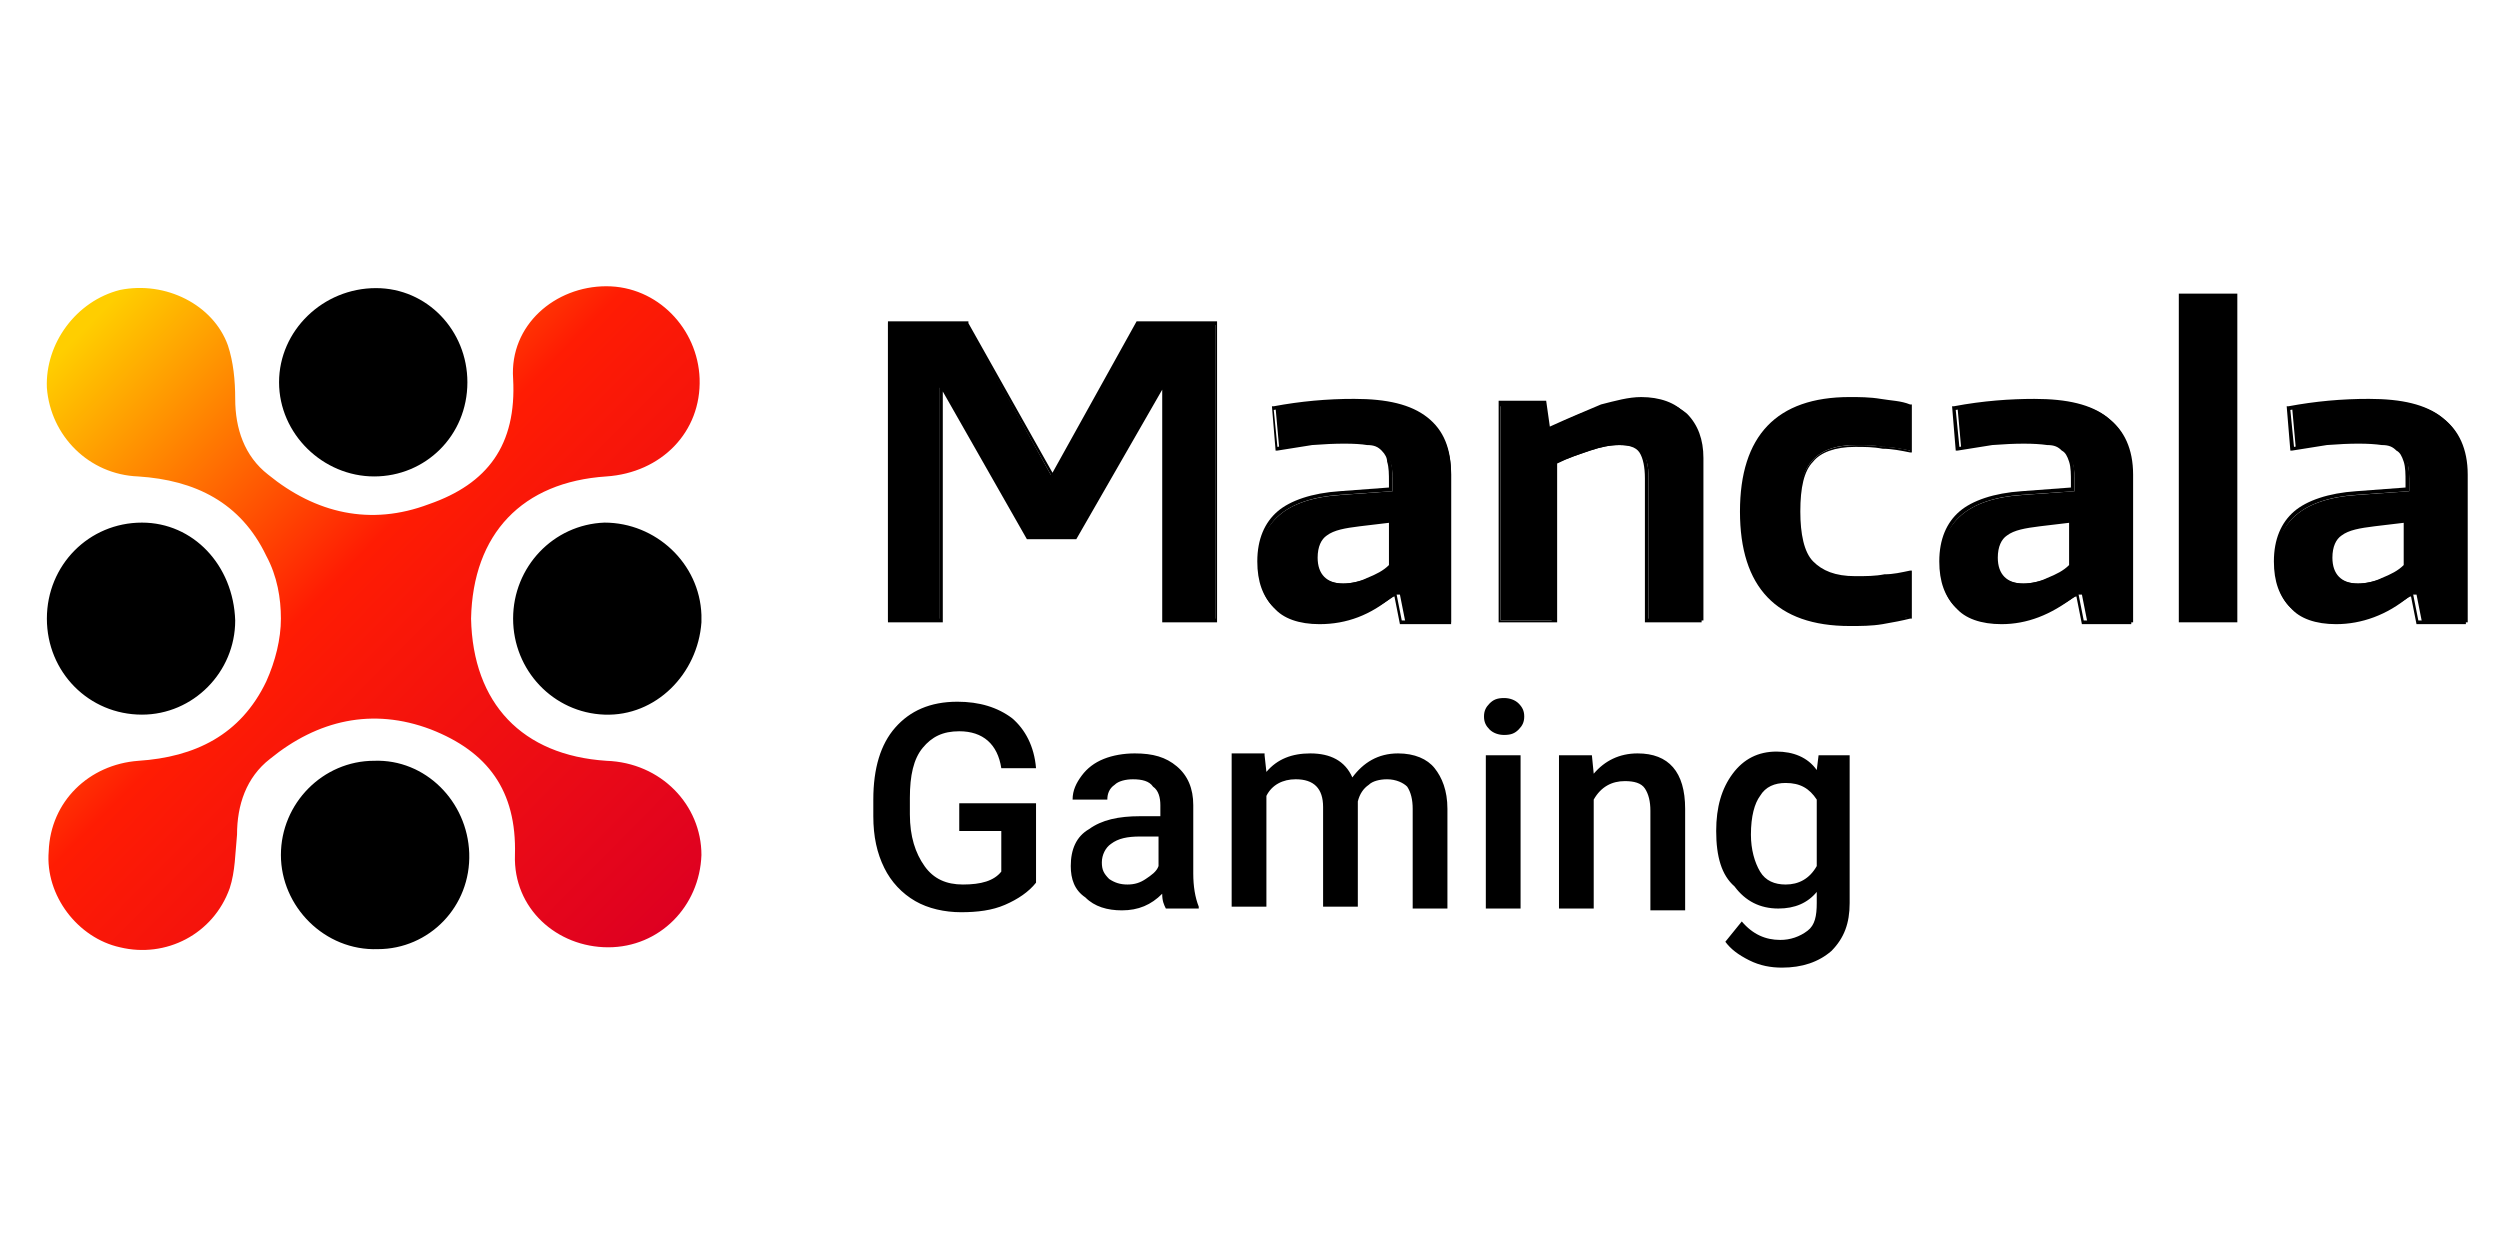
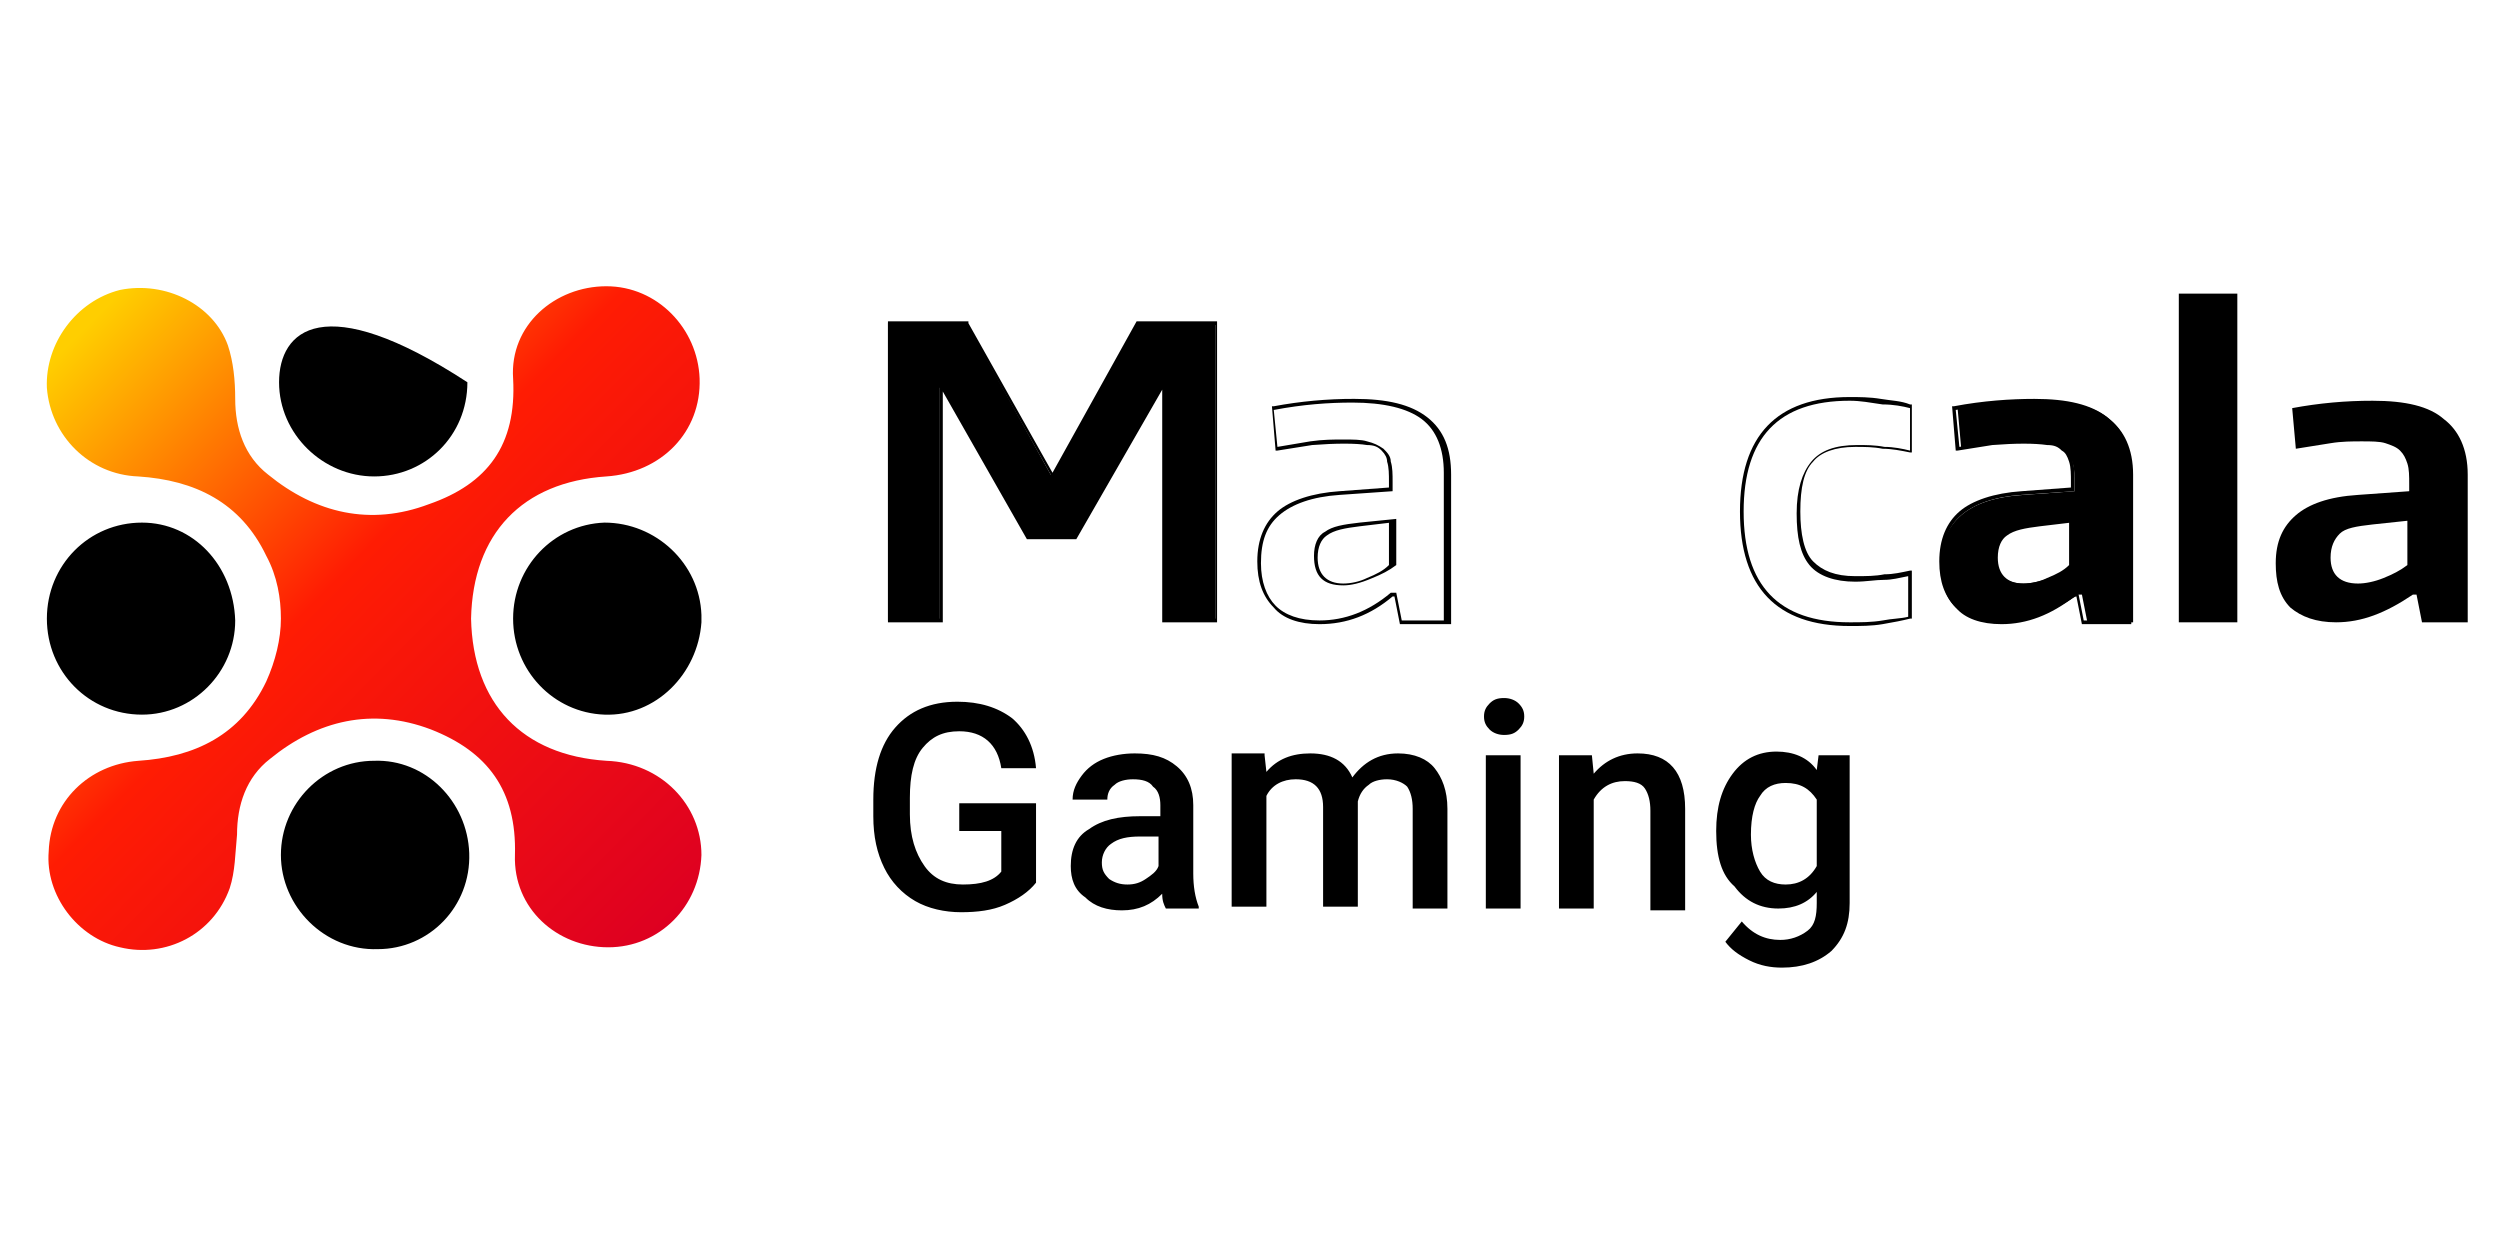
<svg xmlns="http://www.w3.org/2000/svg" width="160" height="80" viewBox="0 0 160 80" fill="none">
  <path d="M56.946 20.684H61.861L67.244 30.375H67.477L72.861 20.684H77.775V39.711H74.499V24.82H74.382L68.882 34.392H65.839L60.34 24.82H60.105V39.71H56.829V20.684H56.946Z" fill="black" />
  <path d="M77.892 39.828H74.382V24.938L68.882 34.51H65.722L60.339 25.056V39.828H56.829V20.565H61.978V20.683L67.36 30.256L72.743 20.565H77.892V39.828ZM74.733 39.592H77.775V20.802H72.978L67.594 30.492H67.243V30.374L61.86 20.802H57.063V39.592H60.105V24.701H60.457L65.84 34.273H68.766L74.265 24.701H74.616V39.592H74.733L74.733 39.592Z" fill="black" />
-   <path d="M84.447 39.828C83.16 39.828 82.224 39.474 81.521 38.883C80.82 38.174 80.585 37.229 80.585 36.046C80.585 34.629 81.054 33.683 81.872 32.974C82.692 32.265 83.979 31.793 85.851 31.674L89.128 31.438V30.965C89.128 30.493 89.128 30.02 89.011 29.665C88.894 29.311 88.777 29.074 88.543 28.838C88.308 28.601 87.957 28.484 87.606 28.365C87.256 28.247 86.67 28.247 86.085 28.247C85.5 28.247 84.798 28.247 84.096 28.365C83.394 28.484 82.575 28.601 81.872 28.72L81.638 26.12C83.336 25.802 85.06 25.644 86.787 25.648C88.894 25.648 90.415 26.001 91.351 26.829C92.287 27.538 92.872 28.72 92.872 30.374V39.828H89.947L89.595 38.056H89.362C87.723 39.238 86.202 39.828 84.447 39.828ZM85.968 37.346C86.436 37.346 87.022 37.229 87.606 36.992C88.191 36.756 88.66 36.519 89.128 36.165V33.329L86.904 33.565C85.851 33.683 85.149 33.801 84.798 34.156C84.447 34.51 84.213 34.983 84.213 35.692C84.213 36.756 84.798 37.346 85.968 37.346Z" fill="black" />
  <path d="M84.446 39.946C83.159 39.946 82.105 39.592 81.521 38.882C80.818 38.173 80.467 37.228 80.467 35.928C80.467 34.51 80.936 33.446 81.755 32.737C82.574 32.028 83.978 31.555 85.733 31.437L88.893 31.201V30.846C88.893 30.373 88.893 29.901 88.775 29.546C88.775 29.31 88.659 29.074 88.424 28.837C88.191 28.601 87.957 28.483 87.489 28.483C86.786 28.364 85.499 28.364 83.978 28.483C83.276 28.601 82.457 28.719 81.755 28.837H81.638L81.404 26.001H81.521C83.219 25.683 84.942 25.525 86.669 25.528C88.775 25.528 90.297 25.883 91.35 26.71C92.404 27.538 92.871 28.719 92.871 30.373V39.946H89.595L89.244 38.172H89.127C87.723 39.355 86.201 39.946 84.446 39.946ZM85.968 28.128C86.552 28.128 87.137 28.128 87.489 28.246C87.957 28.364 88.191 28.483 88.541 28.719C88.775 28.955 89.01 29.191 89.01 29.546C89.127 29.901 89.127 30.373 89.127 30.846V31.437L85.733 31.674C83.978 31.791 82.691 32.264 81.872 32.973C81.053 33.683 80.701 34.628 80.701 36.046C80.701 37.228 81.053 38.173 81.638 38.764C82.222 39.355 83.159 39.709 84.446 39.709C86.085 39.709 87.606 39.118 89.01 37.936H89.361L89.712 39.709H92.404V30.256C92.404 28.719 91.935 27.538 90.999 26.828C90.063 26.119 88.541 25.765 86.552 25.765C85.031 25.765 83.393 25.883 81.521 26.237L81.755 28.601L83.861 28.246C84.68 28.128 85.382 28.128 85.968 28.128ZM85.968 37.464C84.68 37.464 84.095 36.873 84.095 35.573C84.095 34.864 84.329 34.273 84.797 34.037C85.265 33.683 85.968 33.565 87.02 33.446L89.361 33.21V36.164C88.893 36.519 88.424 36.755 87.84 36.992C87.02 37.346 86.435 37.464 85.968 37.464ZM89.01 33.446L87.02 33.683C86.085 33.8 85.382 33.919 84.914 34.273C84.563 34.51 84.329 34.983 84.329 35.692C84.329 36.755 84.914 37.346 85.968 37.346C86.435 37.346 87.02 37.228 87.489 36.992C88.074 36.755 88.541 36.519 88.893 36.164V33.446H89.01V33.446Z" fill="black" />
-   <path d="M95.913 25.766H98.838L99.072 27.421H99.189C100.477 26.712 101.647 26.239 102.583 26.002C103.404 25.685 104.277 25.524 105.157 25.53C106.328 25.53 107.263 25.884 107.966 26.475C108.668 27.184 109.019 28.13 109.019 29.311V39.711H105.508V30.611C105.508 29.784 105.391 29.311 105.04 28.957C104.807 28.602 104.338 28.484 103.636 28.484C103.051 28.484 102.466 28.602 101.764 28.838C101.062 29.075 100.36 29.311 99.54 29.666V39.711H96.03V25.766H95.913Z" fill="black" />
-   <path d="M109.019 39.829H105.274V30.611C105.274 29.902 105.157 29.311 104.924 28.956C104.69 28.602 104.221 28.484 103.636 28.484C103.051 28.484 102.466 28.602 101.764 28.838C101.062 29.075 100.36 29.311 99.657 29.665V39.829H95.913V25.647H98.955L99.189 27.302C100.477 26.711 101.647 26.239 102.466 25.884C103.402 25.647 104.221 25.412 105.04 25.412C106.211 25.412 107.263 25.766 107.849 26.475C108.551 27.184 108.902 28.129 108.902 29.429V39.829H109.019ZM105.508 39.593H108.785V29.429C108.785 28.247 108.434 27.302 107.849 26.712C107.263 26.12 106.328 25.766 105.157 25.766C104.277 25.76 103.404 25.921 102.583 26.238C101.647 26.475 100.594 26.947 99.306 27.656H98.955L98.722 26.002H96.03V39.71H99.306V29.429H99.423C100.243 29.075 100.944 28.838 101.647 28.602C102.349 28.365 103.051 28.247 103.519 28.247C104.221 28.247 104.69 28.484 105.04 28.838C105.391 29.192 105.508 29.783 105.508 30.611V39.593Z" fill="black" />
-   <path d="M118.381 39.947C113.817 39.947 111.477 37.584 111.477 32.739C111.477 27.893 113.817 25.53 118.381 25.53C119.083 25.53 119.668 25.53 120.37 25.648C121.072 25.766 121.657 25.766 122.243 26.002V28.838C121.657 28.72 121.072 28.602 120.487 28.602C119.902 28.484 119.317 28.484 118.732 28.484C117.445 28.484 116.509 28.838 115.924 29.547C115.338 30.257 115.104 31.32 115.104 32.739C115.104 34.275 115.338 35.339 115.924 36.047C116.509 36.756 117.445 36.993 118.732 36.993C119.434 36.993 120.019 36.993 120.604 36.875C121.189 36.875 121.657 36.756 122.243 36.639V39.474C121.774 39.592 121.189 39.711 120.487 39.829C119.785 39.947 119.083 39.947 118.381 39.947Z" fill="black" />
  <path d="M118.38 40.065C113.699 40.065 111.358 37.583 111.358 32.738C111.358 27.892 113.699 25.411 118.38 25.411C118.965 25.411 119.667 25.411 120.369 25.529C121.071 25.647 121.657 25.647 122.241 25.884H122.358V28.956H122.241C121.657 28.838 121.071 28.72 120.486 28.72C119.901 28.601 119.316 28.601 118.731 28.601C117.444 28.601 116.507 28.956 116.039 29.547C115.455 30.138 115.221 31.201 115.221 32.738C115.221 34.156 115.455 35.338 116.039 35.928C116.625 36.519 117.444 36.874 118.731 36.874C119.433 36.874 120.018 36.874 120.603 36.755C121.188 36.755 121.657 36.638 122.241 36.519H122.358V39.592H122.241C121.774 39.71 121.188 39.828 120.486 39.946C119.784 40.065 119.082 40.065 118.38 40.065ZM118.38 25.647C113.816 25.647 111.593 28.011 111.593 32.738C111.593 37.465 113.816 39.828 118.38 39.828C119.082 39.828 119.784 39.828 120.486 39.71C121.071 39.592 121.657 39.592 122.124 39.474V36.874C121.54 36.992 121.071 37.11 120.603 37.11C120.018 37.11 119.433 37.228 118.731 37.228C117.444 37.228 116.39 36.874 115.805 36.165C115.221 35.456 114.986 34.392 114.986 32.856C114.986 31.32 115.338 30.256 115.922 29.547C116.507 28.838 117.444 28.483 118.848 28.483C119.433 28.483 120.018 28.483 120.603 28.601C121.188 28.601 121.774 28.72 122.241 28.838V26.12C121.774 26.001 121.188 25.884 120.486 25.884C119.667 25.765 119.082 25.647 118.38 25.647Z" fill="black" />
  <path d="M128.093 39.828C126.806 39.828 125.87 39.474 125.168 38.883C124.466 38.174 124.232 37.229 124.232 36.046C124.232 34.629 124.7 33.683 125.519 32.974C126.338 32.265 127.625 31.793 129.498 31.674L132.774 31.438V30.965C132.774 30.493 132.774 30.02 132.657 29.665C132.54 29.311 132.423 29.074 132.189 28.838C131.955 28.601 131.604 28.484 131.253 28.365C130.902 28.247 130.317 28.247 129.732 28.247C129.147 28.247 128.445 28.247 127.742 28.365C127.041 28.484 126.221 28.601 125.519 28.72L125.285 26.12C126.983 25.802 128.707 25.644 130.434 25.648C132.54 25.648 134.061 26.002 134.998 26.829C135.934 27.538 136.519 28.72 136.519 30.374V39.828H133.594L133.243 38.056H133.008C131.253 39.238 129.732 39.828 128.093 39.828ZM129.498 37.346C129.966 37.346 130.551 37.229 131.136 36.992C131.721 36.756 132.189 36.519 132.657 36.165V33.329L130.434 33.565C129.381 33.683 128.679 33.801 128.328 34.156C127.976 34.51 127.742 34.983 127.742 35.693C127.742 36.756 128.328 37.346 129.498 37.346Z" fill="black" />
  <path d="M128.093 39.946C126.805 39.946 125.752 39.592 125.167 38.883C124.465 38.174 124.114 37.228 124.114 35.928C124.114 34.51 124.582 33.446 125.401 32.738C126.22 32.029 127.625 31.555 129.38 31.437L132.539 31.201V30.846C132.539 30.374 132.539 29.902 132.422 29.546C132.305 29.192 132.188 28.956 131.954 28.838C131.72 28.601 131.486 28.483 131.018 28.483C130.199 28.365 129.029 28.365 127.507 28.483C126.805 28.601 125.986 28.72 125.284 28.838H125.167L124.933 26.001H125.05C126.922 25.647 128.677 25.529 130.199 25.529C132.305 25.529 133.826 25.883 134.879 26.71C135.933 27.538 136.401 28.72 136.401 30.374V39.946H133.241L132.89 38.173H132.773C131.252 39.355 129.731 39.946 128.093 39.946ZM129.614 28.129C130.199 28.129 130.784 28.129 131.135 28.247C131.603 28.365 131.837 28.483 132.188 28.72C132.422 28.956 132.656 29.192 132.656 29.546C132.773 29.901 132.773 30.374 132.773 30.847V31.438L129.38 31.674C127.625 31.792 126.337 32.265 125.518 32.974C124.699 33.683 124.348 34.628 124.348 36.046C124.348 37.228 124.699 38.174 125.284 38.764C125.869 39.355 126.805 39.71 128.093 39.71C129.731 39.71 131.252 39.119 132.656 37.937H133.007L133.358 39.71H136.05V30.256C136.05 28.72 135.582 27.538 134.645 26.829C133.709 26.12 132.188 25.765 130.199 25.765C128.677 25.765 127.039 25.883 125.167 26.237L125.401 28.601L127.507 28.247C128.326 28.129 128.911 28.129 129.614 28.129ZM129.497 37.465C128.21 37.465 127.625 36.874 127.625 35.574C127.625 34.865 127.859 34.273 128.326 34.038C128.794 33.683 129.497 33.565 130.55 33.446L132.89 33.21V36.164C132.422 36.519 131.954 36.755 131.369 36.992C130.55 37.346 130.082 37.465 129.497 37.465ZM132.539 33.446L130.55 33.683C129.614 33.801 128.911 33.919 128.443 34.274C128.093 34.51 127.859 34.983 127.859 35.692C127.859 36.755 128.443 37.346 129.497 37.346C129.965 37.346 130.55 37.228 131.018 36.992C131.603 36.755 132.071 36.519 132.422 36.164V33.447H132.539V33.446Z" fill="black" />
  <path d="M139.562 18.911H143.072V39.71H139.562V18.911Z" fill="black" />
  <path d="M143.189 39.828H139.444V18.792H143.189V39.828ZM139.678 39.592H142.955V19.028H139.678V39.592Z" fill="black" />
  <path d="M149.508 39.828C148.222 39.828 147.285 39.474 146.583 38.883C145.881 38.174 145.647 37.229 145.647 36.046C145.647 34.629 146.115 33.683 146.934 32.974C147.753 32.265 149.04 31.793 150.912 31.674L154.189 31.438V30.965C154.189 30.493 154.189 30.02 154.072 29.665C153.955 29.311 153.838 29.074 153.604 28.838C153.37 28.601 153.019 28.484 152.668 28.365C152.317 28.247 151.732 28.247 151.147 28.247C150.562 28.247 149.86 28.247 149.157 28.365C148.456 28.484 147.636 28.601 146.934 28.72L146.7 26.12C148.398 25.802 150.122 25.644 151.849 25.648C153.955 25.648 155.476 26.001 156.413 26.829C157.349 27.538 157.934 28.72 157.934 30.374V39.828H155.008L154.658 38.056H154.423C152.668 39.238 151.147 39.828 149.508 39.828ZM150.912 37.346C151.381 37.346 151.966 37.229 152.551 36.992C153.136 36.756 153.604 36.519 154.072 36.165V33.329L151.849 33.565C150.795 33.683 150.094 33.801 149.743 34.156C149.391 34.51 149.157 34.983 149.157 35.692C149.157 36.756 149.743 37.346 150.912 37.346Z" fill="black" />
-   <path d="M149.507 39.946C148.22 39.946 147.167 39.592 146.582 38.882C145.88 38.173 145.529 37.228 145.529 35.928C145.529 34.51 145.997 33.446 146.816 32.737C147.635 32.028 149.04 31.555 150.795 31.437L153.954 31.201V30.846C153.954 30.373 153.954 29.901 153.837 29.546C153.72 29.192 153.603 28.955 153.369 28.837C153.135 28.601 152.901 28.483 152.433 28.483C151.613 28.364 150.444 28.364 148.922 28.483C148.22 28.601 147.401 28.719 146.699 28.837H146.582L146.348 26.001H146.465C148.163 25.683 149.886 25.525 151.613 25.528C153.72 25.528 155.241 25.883 156.294 26.71C157.348 27.538 157.816 28.719 157.816 30.373V39.946H154.656L154.305 38.172H154.188C152.784 39.355 151.146 39.946 149.507 39.946ZM151.029 28.128C151.613 28.128 152.199 28.128 152.55 28.246C153.018 28.364 153.252 28.483 153.603 28.719C153.837 28.955 154.071 29.191 154.071 29.546C154.188 29.901 154.188 30.373 154.188 30.846V31.437L150.795 31.674C149.04 31.791 147.752 32.264 146.933 32.973C146.114 33.683 145.763 34.628 145.763 36.046C145.763 37.228 146.114 38.173 146.699 38.764C147.284 39.355 148.22 39.709 149.507 39.709C151.146 39.709 152.667 39.118 154.071 37.936H154.422L154.773 39.709H157.465V30.256C157.465 28.719 156.997 27.538 156.06 26.828C155.124 26.119 153.603 25.765 151.613 25.765C150.092 25.765 148.454 25.883 146.582 26.237L146.816 28.601L148.922 28.246C149.741 28.128 150.444 28.128 151.029 28.128ZM150.912 37.464C149.624 37.464 149.04 36.873 149.04 35.573C149.04 34.864 149.274 34.273 149.741 34.037C150.209 33.683 150.912 33.565 151.965 33.446L154.305 33.21V36.164C153.837 36.519 153.369 36.755 152.784 36.992C152.082 37.346 151.497 37.464 150.912 37.464ZM153.954 33.446L151.965 33.683C151.029 33.8 150.326 33.919 149.858 34.273C149.507 34.51 149.274 34.983 149.274 35.692C149.274 36.755 149.858 37.346 150.912 37.346C151.38 37.346 151.965 37.228 152.433 36.992C153.018 36.755 153.486 36.519 153.837 36.164V33.446H153.954V33.446Z" fill="black" />
  <path d="M38.808 48.691C33.424 48.337 30.265 45.028 30.148 39.592C30.265 34.156 33.424 30.847 38.808 30.492C42.318 30.256 44.892 27.656 44.775 24.229C44.658 21.038 42.084 18.32 38.807 18.32C35.531 18.32 32.606 20.802 32.839 24.229C33.073 28.483 31.201 30.965 27.457 32.265C23.712 33.682 20.202 32.856 17.159 30.374C15.638 29.192 15.053 27.419 15.053 25.529C15.053 24.347 14.936 23.165 14.585 22.102C13.649 19.501 10.606 17.965 7.681 18.556C4.872 19.265 2.883 21.983 3 24.82C3.234 27.893 5.692 30.375 8.851 30.493C12.478 30.729 15.404 32.148 17.042 35.574C17.744 36.875 17.978 38.292 17.978 39.593C17.978 40.892 17.627 42.31 17.042 43.611C15.404 47.038 12.478 48.455 8.851 48.692C5.692 48.928 3.234 51.291 3.117 54.481C2.883 57.317 4.989 60.036 7.681 60.627C10.606 61.336 13.649 59.8 14.702 56.845C15.053 55.781 15.053 54.6 15.17 53.418C15.17 51.527 15.755 49.754 17.276 48.572C20.318 46.091 23.829 45.263 27.574 46.682C31.201 48.1 33.073 50.581 32.957 54.718C32.839 58.145 35.648 60.627 38.925 60.627C42.201 60.627 44.775 58.027 44.892 54.718C44.892 51.528 42.318 48.809 38.808 48.691V48.691Z" fill="url(#paint0_linear)" />
-   <path d="M23.946 48.69C20.67 48.69 17.978 51.409 17.978 54.718C17.978 58.027 20.787 60.863 24.18 60.745C27.457 60.745 30.149 58.027 30.031 54.599C29.914 51.29 27.223 48.573 23.947 48.69H23.946ZM9.085 33.447C5.692 33.447 3 36.165 3 39.592C3 43.02 5.692 45.737 9.085 45.737C12.362 45.737 15.053 43.02 15.053 39.711C14.936 36.165 12.362 33.447 9.085 33.447ZM44.892 39.356C44.775 36.047 41.966 33.447 38.69 33.447C35.413 33.565 32.839 36.283 32.839 39.592C32.839 42.901 35.413 45.62 38.69 45.737C41.966 45.856 44.658 43.137 44.892 39.828V39.356ZM23.946 30.492C27.222 30.492 29.913 27.893 29.913 24.465C29.913 21.156 27.339 18.439 24.063 18.439C20.669 18.439 17.86 21.156 17.86 24.465C17.86 27.774 20.669 30.492 23.946 30.492Z" fill="black" />
+   <path d="M23.946 48.69C20.67 48.69 17.978 51.409 17.978 54.718C17.978 58.027 20.787 60.863 24.18 60.745C27.457 60.745 30.149 58.027 30.031 54.599C29.914 51.29 27.223 48.573 23.947 48.69H23.946ZM9.085 33.447C5.692 33.447 3 36.165 3 39.592C3 43.02 5.692 45.737 9.085 45.737C12.362 45.737 15.053 43.02 15.053 39.711C14.936 36.165 12.362 33.447 9.085 33.447ZM44.892 39.356C44.775 36.047 41.966 33.447 38.69 33.447C35.413 33.565 32.839 36.283 32.839 39.592C32.839 42.901 35.413 45.62 38.69 45.737C41.966 45.856 44.658 43.137 44.892 39.828V39.356ZM23.946 30.492C27.222 30.492 29.913 27.893 29.913 24.465C20.669 18.439 17.86 21.156 17.86 24.465C17.86 27.774 20.669 30.492 23.946 30.492Z" fill="black" />
  <path d="M66.306 56.491C65.839 57.083 65.136 57.555 64.317 57.909C63.498 58.264 62.562 58.382 61.509 58.382C60.455 58.382 59.403 58.146 58.583 57.673C57.724 57.179 57.032 56.438 56.594 55.546C56.126 54.601 55.892 53.537 55.892 52.237V51.173C55.892 49.164 56.36 47.628 57.296 46.565C58.232 45.501 59.52 44.91 61.275 44.91C62.679 44.91 63.849 45.265 64.785 45.974C65.605 46.682 66.189 47.747 66.306 49.164H64.083C63.849 47.628 62.912 46.801 61.392 46.801C60.338 46.801 59.636 47.155 59.051 47.864C58.466 48.574 58.232 49.637 58.232 51.055V52.119C58.232 53.537 58.583 54.6 59.169 55.428C59.754 56.255 60.572 56.609 61.625 56.609C62.796 56.609 63.615 56.373 64.083 55.782V53.183H61.392V51.41H66.306V56.491ZM74.614 58.146C74.497 57.909 74.38 57.673 74.38 57.2C73.677 57.909 72.859 58.263 71.805 58.263C70.869 58.263 70.05 58.027 69.465 57.436C68.763 56.964 68.529 56.254 68.529 55.427C68.529 54.364 68.88 53.537 69.699 53.064C70.518 52.473 71.571 52.237 72.976 52.237H74.263V51.528C74.263 51.055 74.146 50.582 73.794 50.346C73.56 49.991 73.093 49.874 72.507 49.874C72.039 49.874 71.571 49.991 71.337 50.227C70.986 50.464 70.869 50.818 70.869 51.173H68.646C68.646 50.582 68.88 50.109 69.231 49.637C69.582 49.164 70.05 48.809 70.635 48.573C71.22 48.337 71.922 48.218 72.624 48.218C73.794 48.218 74.614 48.455 75.316 49.046C76.018 49.637 76.369 50.464 76.369 51.528V55.9C76.369 56.727 76.486 57.436 76.72 58.027V58.146H74.614ZM72.156 56.609C72.624 56.609 72.976 56.491 73.326 56.255C73.677 56.018 74.028 55.782 74.146 55.427V53.537H72.976C72.156 53.537 71.571 53.654 71.103 54.009C70.752 54.246 70.518 54.718 70.518 55.191C70.518 55.663 70.635 55.9 70.986 56.255C71.337 56.491 71.688 56.609 72.156 56.609ZM80.933 48.337L81.05 49.401C81.752 48.573 82.689 48.218 83.859 48.218C85.145 48.218 86.082 48.691 86.55 49.755C87.252 48.81 88.188 48.218 89.475 48.218C90.529 48.218 91.347 48.573 91.816 49.164C92.284 49.755 92.635 50.582 92.635 51.764V58.146H90.412V51.764C90.412 51.173 90.294 50.7 90.06 50.346C89.826 50.109 89.358 49.874 88.773 49.874C88.305 49.874 87.837 49.991 87.603 50.227C87.252 50.464 87.018 50.818 86.901 51.291V58.027H84.678V51.646C84.678 50.464 84.093 49.873 82.922 49.873C82.103 49.873 81.401 50.227 81.05 50.937V58.027H78.826V48.218H80.933V48.337ZM94.976 45.855C94.976 45.501 95.093 45.265 95.327 45.028C95.561 44.792 95.795 44.674 96.263 44.674C96.614 44.674 96.965 44.792 97.199 45.028C97.433 45.265 97.551 45.501 97.551 45.855C97.551 46.21 97.433 46.446 97.199 46.683C96.965 46.919 96.731 47.037 96.263 47.037C95.912 47.037 95.561 46.919 95.327 46.683C95.093 46.446 94.976 46.21 94.976 45.855ZM97.317 58.146H95.093V48.337H97.317V58.146V58.146ZM101.881 48.337L101.998 49.518C102.7 48.691 103.636 48.218 104.806 48.218C106.795 48.218 107.849 49.401 107.849 51.764V58.263H105.625V51.882C105.625 51.291 105.508 50.818 105.274 50.464C105.04 50.109 104.572 49.991 103.987 49.991C103.168 49.991 102.466 50.346 101.998 51.173V58.146H99.775V48.336H101.881V48.337ZM109.836 53.183C109.836 51.647 110.187 50.465 110.89 49.519C111.591 48.574 112.528 48.101 113.698 48.101C114.751 48.101 115.687 48.455 116.272 49.283L116.389 48.337H118.378V57.791C118.378 59.092 118.027 60.036 117.209 60.864C116.389 61.573 115.336 61.928 114.049 61.928C113.347 61.928 112.645 61.809 111.942 61.455C111.241 61.101 110.773 60.746 110.421 60.273L111.474 58.973C112.177 59.801 112.996 60.155 113.932 60.155C114.566 60.159 115.183 59.951 115.687 59.564C116.155 59.209 116.272 58.619 116.272 57.791V57.083C115.687 57.792 114.868 58.146 113.815 58.146C112.645 58.146 111.708 57.674 111.007 56.728C110.187 56.019 109.836 54.837 109.836 53.182V53.183ZM112.059 53.419C112.059 54.364 112.294 55.192 112.645 55.782C112.996 56.373 113.581 56.609 114.283 56.609C115.102 56.609 115.804 56.255 116.272 55.428V51.173C115.804 50.464 115.219 50.11 114.283 50.11C113.581 50.11 112.996 50.347 112.645 50.937C112.294 51.41 112.059 52.237 112.059 53.419Z" fill="black" />
  <defs>
    <linearGradient id="paint0_linear" x1="4.78" y1="20.258" x2="43.436" y2="58.536" gradientUnits="userSpaceOnUse">
      <stop offset="0.018" stop-color="#FFCE00" />
      <stop offset="0.437" stop-color="#FF1C03" />
      <stop offset="1" stop-color="#DE0021" />
    </linearGradient>
  </defs>
</svg>